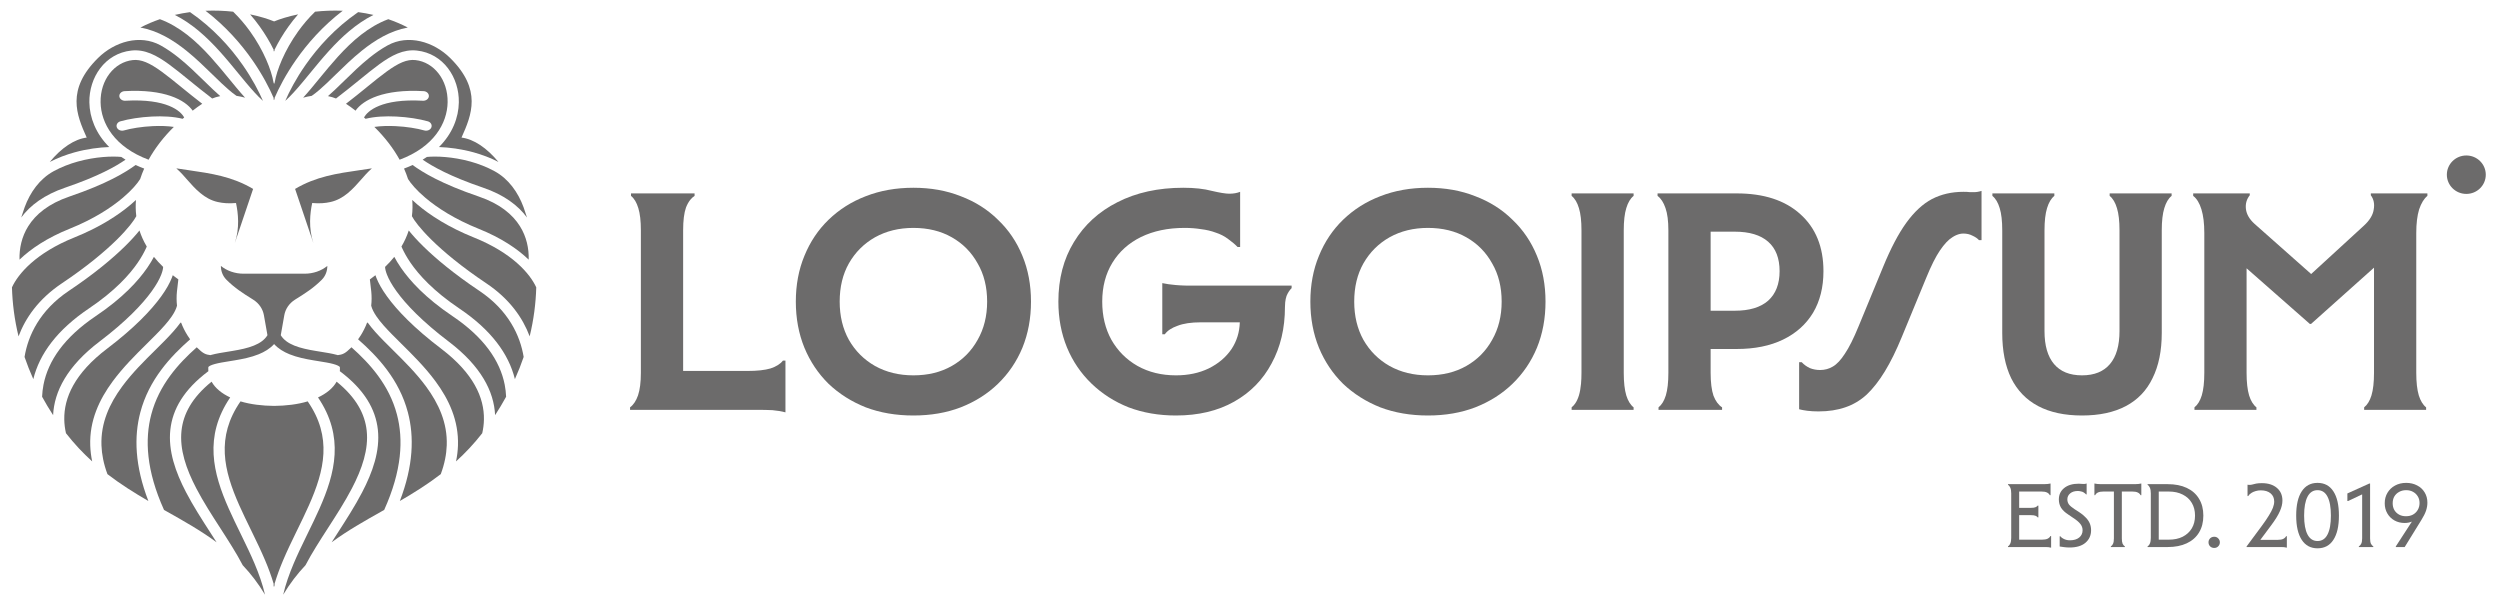
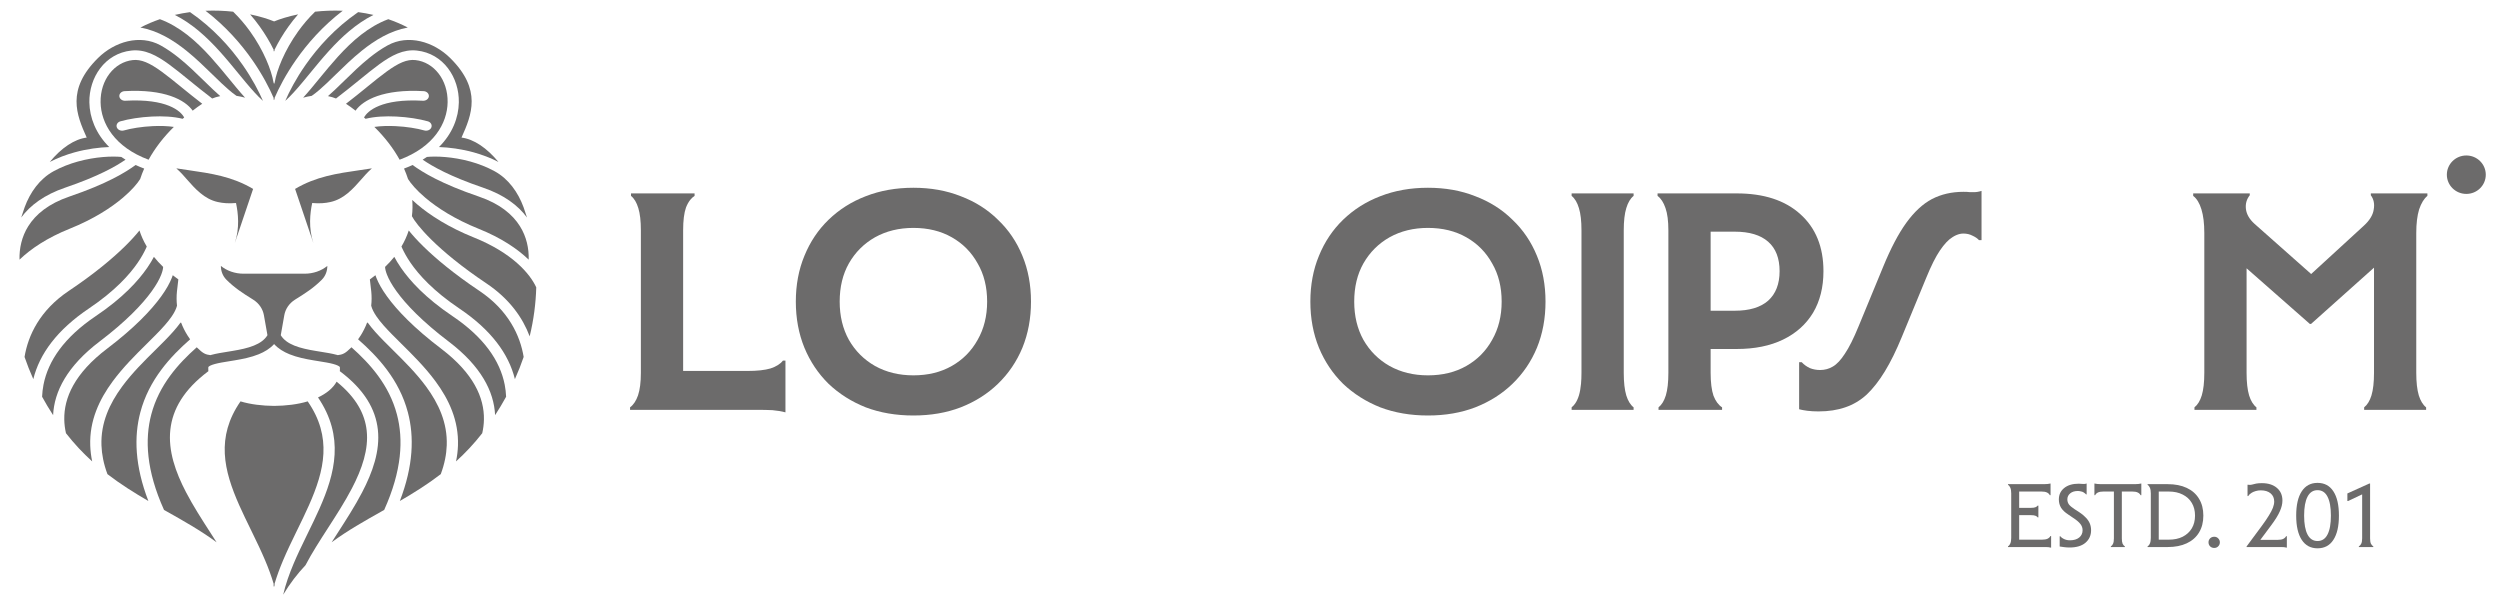
<svg xmlns="http://www.w3.org/2000/svg" width="166" height="40" viewBox="0 0 166 40" fill="none">
  <path d="M18.169 6.501C17.891 5.854 17.429 4.954 16.75 3.981C16.003 2.912 14.986 1.742 13.646 0.714C14.29 0.687 14.908 0.714 15.479 0.776C15.9 1.183 16.274 1.625 16.601 2.08C17.511 3.345 18.024 4.663 18.159 5.46C18.166 5.499 18.18 5.535 18.201 5.567C18.221 5.535 18.235 5.499 18.242 5.46C18.377 4.663 18.89 3.345 19.8 2.08C20.127 1.625 20.501 1.183 20.922 0.776C21.494 0.714 22.111 0.687 22.756 0.714C21.415 1.742 20.398 2.912 19.651 3.981C18.972 4.954 18.51 5.854 18.232 6.501V6.651C18.222 6.626 18.211 6.601 18.201 6.575C18.19 6.601 18.179 6.626 18.169 6.651V6.501Z" fill="#6C6B6B" />
  <path d="M18.201 1.422C17.798 1.257 17.253 1.087 16.607 0.953C16.834 1.213 17.044 1.478 17.235 1.745C17.608 2.263 17.919 2.791 18.169 3.296V3.425C18.18 3.403 18.19 3.381 18.201 3.36C18.211 3.381 18.222 3.403 18.232 3.425V3.296C18.482 2.791 18.793 2.263 19.166 1.745C19.358 1.478 19.567 1.213 19.794 0.953C19.148 1.087 18.603 1.257 18.201 1.422Z" fill="#6C6B6B" />
  <path d="M16.11 4.308C15.294 3.14 14.152 1.862 12.619 0.805C12.285 0.85 11.946 0.911 11.605 0.99C12.774 1.579 13.732 2.469 14.558 3.379C15.006 3.872 15.427 4.385 15.822 4.868C15.99 5.073 16.154 5.273 16.313 5.463C16.717 5.946 17.094 6.369 17.461 6.7C17.201 6.099 16.764 5.244 16.11 4.308Z" fill="#6C6B6B" />
  <path d="M13.97 3.77C13.002 2.704 11.927 1.76 10.618 1.274C10.185 1.423 9.752 1.606 9.324 1.827C10.491 2.044 11.501 2.663 12.375 3.365C13.005 3.872 13.593 4.445 14.125 4.964C14.328 5.162 14.523 5.353 14.71 5.529C15.053 5.853 15.367 6.129 15.66 6.333C15.676 6.344 15.691 6.354 15.706 6.365C15.887 6.391 16.075 6.432 16.273 6.486C16.084 6.279 15.896 6.06 15.708 5.835C15.54 5.634 15.371 5.428 15.201 5.22C14.809 4.743 14.406 4.251 13.97 3.77Z" fill="#6C6B6B" />
  <path d="M18.201 38.868C18.211 38.906 18.222 38.944 18.232 38.981C18.232 38.909 18.232 38.836 18.232 38.76C18.387 38.235 18.58 37.72 18.794 37.213C19.059 36.586 19.358 35.968 19.654 35.36L19.747 35.169C20.013 34.624 20.275 34.088 20.513 33.553C21.54 31.24 22.077 29.029 20.431 26.651C19.763 26.855 18.971 26.945 18.201 26.952C17.43 26.945 16.638 26.855 15.97 26.651C14.325 29.029 14.861 31.24 15.888 33.553C16.126 34.088 16.388 34.624 16.654 35.169L16.747 35.36C17.044 35.968 17.342 36.586 17.607 37.213C17.821 37.72 18.014 38.235 18.169 38.76C18.169 38.836 18.169 38.909 18.169 38.981C18.179 38.944 18.19 38.906 18.201 38.868Z" fill="#6C6B6B" />
-   <path d="M15.285 26.39C13.518 28.998 14.148 31.428 15.192 33.78C15.434 34.326 15.701 34.871 15.966 35.414L16.059 35.606C16.356 36.214 16.648 36.819 16.906 37.431C17.194 38.113 17.438 38.797 17.597 39.488C17.151 38.742 16.654 38.099 16.116 37.53C15.905 37.123 15.664 36.713 15.411 36.302C15.158 35.89 14.891 35.477 14.624 35.062C14.066 34.198 13.503 33.325 13.038 32.434C12.353 31.122 11.917 29.832 12.053 28.588C12.173 27.495 12.739 26.404 14.049 25.343C14.295 25.782 14.732 26.13 15.285 26.39Z" fill="#6C6B6B" />
  <path d="M11.311 28.529C11.459 27.177 12.203 25.869 13.836 24.647C13.829 24.557 13.828 24.464 13.834 24.369C13.886 24.311 14.004 24.241 14.269 24.169C14.533 24.097 14.85 24.046 15.218 23.987C15.339 23.968 15.465 23.947 15.597 23.925C16.107 23.839 16.673 23.728 17.177 23.523C17.562 23.367 17.924 23.152 18.201 22.846C18.477 23.152 18.839 23.367 19.224 23.523C19.728 23.728 20.294 23.839 20.804 23.925C20.936 23.947 21.062 23.968 21.183 23.987C21.551 24.046 21.868 24.097 22.132 24.169C22.397 24.241 22.515 24.311 22.567 24.369C22.573 24.464 22.573 24.557 22.565 24.647C24.198 25.869 24.942 27.177 25.09 28.529C25.244 29.935 24.747 31.345 24.043 32.694C23.566 33.61 22.975 34.525 22.41 35.402C22.278 35.606 22.148 35.809 22.02 36.008C23.073 35.23 24.211 34.59 25.37 33.938L25.51 33.859C26.693 31.238 26.791 29.172 26.357 27.523C25.841 25.561 24.56 24.145 23.337 23.059C23.334 23.061 23.331 23.064 23.329 23.067C23.323 23.073 23.317 23.078 23.312 23.084C23.212 23.184 23.122 23.265 23.048 23.325C23.007 23.358 22.966 23.388 22.928 23.414C22.901 23.431 22.874 23.448 22.844 23.464C22.783 23.498 22.711 23.526 22.639 23.544C22.574 23.56 22.505 23.573 22.431 23.581C22.407 23.574 22.382 23.567 22.358 23.561C22.046 23.476 21.663 23.414 21.284 23.354C21.171 23.336 21.058 23.318 20.948 23.299C20.445 23.215 19.957 23.114 19.543 22.947C19.144 22.785 18.833 22.569 18.643 22.258L18.877 20.932C18.95 20.52 19.197 20.144 19.589 19.897C19.628 19.872 19.668 19.847 19.707 19.822L19.714 19.818C20.252 19.481 20.811 19.13 21.362 18.58C21.617 18.325 21.735 17.992 21.735 17.656C21.331 17.988 20.793 18.173 20.233 18.173H16.168C15.608 18.173 15.07 17.988 14.666 17.656C14.666 17.992 14.784 18.325 15.04 18.58C15.59 19.13 16.149 19.481 16.687 19.818L16.689 19.819C16.73 19.845 16.771 19.871 16.812 19.897C17.205 20.144 17.451 20.52 17.524 20.932L17.759 22.258C17.568 22.569 17.257 22.785 16.858 22.947C16.444 23.114 15.956 23.215 15.453 23.299C15.343 23.318 15.231 23.336 15.118 23.354C14.738 23.414 14.355 23.476 14.043 23.561C14.019 23.567 13.994 23.574 13.97 23.581C13.896 23.573 13.827 23.56 13.762 23.544C13.69 23.526 13.618 23.498 13.557 23.464C13.527 23.448 13.5 23.431 13.473 23.414C13.435 23.388 13.394 23.358 13.353 23.325C13.279 23.265 13.189 23.184 13.089 23.084C13.081 23.076 13.073 23.067 13.065 23.059C11.841 24.145 10.56 25.561 10.044 27.523C9.61 29.172 9.708 31.238 10.891 33.859L11.031 33.938C12.191 34.59 13.328 35.23 14.381 36.008C14.254 35.809 14.123 35.607 13.992 35.403C13.426 34.526 12.836 33.61 12.358 32.694C11.653 31.345 11.157 29.935 11.311 28.529Z" fill="#6C6B6B" />
  <path d="M12.624 22.531C11.333 23.663 9.89 25.204 9.317 27.383C8.893 28.993 8.95 30.925 9.852 33.267C8.937 32.735 8.021 32.164 7.134 31.483C6.88 30.802 6.758 30.166 6.737 29.572C6.684 28.074 7.276 26.798 8.11 25.665C8.768 24.771 9.563 23.985 10.306 23.25C10.513 23.046 10.715 22.845 10.91 22.647C11.32 22.23 11.697 21.823 11.983 21.423L12.027 21.424C12.14 21.722 12.282 22.006 12.449 22.271C12.507 22.364 12.566 22.451 12.624 22.531Z" fill="#6C6B6B" />
  <path d="M11.403 21.01C11.579 20.753 11.696 20.518 11.753 20.3C11.719 19.987 11.717 19.672 11.749 19.356C11.776 19.091 11.817 18.752 11.842 18.552L11.625 18.39C11.573 18.352 11.522 18.313 11.472 18.274C11.454 18.331 11.432 18.389 11.409 18.448C11.272 18.795 11.046 19.207 10.708 19.675C10.033 20.613 8.9 21.793 7.105 23.156C4.953 24.789 4.242 26.416 4.268 27.858C4.273 28.167 4.313 28.469 4.38 28.765C4.933 29.474 5.517 30.09 6.121 30.638C6.046 30.279 6.004 29.931 5.992 29.591C5.934 27.927 6.595 26.526 7.48 25.325C8.172 24.386 9.015 23.551 9.763 22.812C9.964 22.613 10.158 22.421 10.34 22.236C10.777 21.792 11.145 21.389 11.403 21.01Z" fill="#6C6B6B" />
  <path d="M10.832 17.722C10.829 17.837 10.795 18.01 10.703 18.244C10.588 18.536 10.389 18.904 10.074 19.34C9.445 20.213 8.365 21.346 6.61 22.678C4.463 24.309 3.599 25.993 3.527 27.566C3.261 27.159 3.018 26.752 2.795 26.344C2.806 26.076 2.837 25.811 2.888 25.547C3.198 23.959 4.261 22.399 6.364 20.985C8.162 19.775 9.186 18.641 9.779 17.779C9.966 17.508 10.11 17.264 10.22 17.055C10.4 17.279 10.603 17.502 10.832 17.722Z" fill="#6C6B6B" />
  <path d="M9.692 16.49C9.711 16.448 9.729 16.408 9.745 16.371C9.532 16.012 9.374 15.654 9.26 15.304C9.023 15.601 8.705 15.954 8.299 16.353C7.471 17.166 6.26 18.182 4.569 19.314C2.639 20.607 1.861 22.285 1.63 23.701C1.797 24.19 1.99 24.681 2.212 25.174C2.621 23.5 3.794 21.902 5.903 20.483C7.629 19.322 8.592 18.248 9.137 17.455C9.411 17.058 9.581 16.729 9.692 16.49Z" fill="#6C6B6B" />
-   <path d="M9.05 14.355C8.913 14.621 8.514 15.171 7.738 15.934C6.943 16.714 5.768 17.702 4.11 18.812C2.557 19.852 1.685 21.119 1.231 22.334C0.96 21.221 0.823 20.129 0.794 19.081C1.205 18.182 2.381 16.795 4.939 15.767C6.614 15.094 7.841 14.296 8.681 13.585C8.805 13.481 8.92 13.378 9.028 13.277C9.001 13.614 9.003 13.976 9.05 14.355Z" fill="#6C6B6B" />
  <path d="M8.158 13.131C8.767 12.616 9.132 12.17 9.307 11.889C9.383 11.656 9.472 11.423 9.574 11.193C9.376 11.119 9.186 11.04 9.005 10.956C8.334 11.445 7.112 12.198 4.603 13.053C3.217 13.525 2.366 14.237 1.875 15.023C1.438 15.722 1.276 16.497 1.296 17.241C2.044 16.523 3.125 15.791 4.622 15.19C6.219 14.548 7.377 13.792 8.158 13.131Z" fill="#6C6B6B" />
  <path d="M9.867 10.605C7.602 9.764 6.702 8.191 6.679 6.79C6.654 5.303 7.589 4.123 8.819 3.989C9.369 3.929 9.926 4.168 10.738 4.759C11.123 5.038 11.543 5.38 12.031 5.776L12.086 5.822C12.488 6.148 12.931 6.507 13.428 6.89C13.213 7.028 13.004 7.184 12.794 7.348C12.288 6.632 10.932 5.902 8.271 6.052C8.066 6.064 7.91 6.216 7.924 6.392C7.938 6.568 8.115 6.701 8.32 6.689C11.08 6.533 12.007 7.373 12.229 7.803C12.195 7.832 12.161 7.86 12.128 7.889C11.523 7.735 10.788 7.704 10.094 7.738C9.316 7.776 8.544 7.899 7.993 8.056C7.798 8.112 7.693 8.292 7.758 8.46C7.823 8.627 8.034 8.717 8.229 8.661C8.706 8.525 9.412 8.41 10.137 8.375C10.637 8.351 11.126 8.365 11.543 8.427C10.849 9.112 10.285 9.846 9.867 10.605Z" fill="#6C6B6B" />
  <path d="M12.599 5.359C13.045 5.721 13.535 6.118 14.09 6.541C14.169 6.509 14.249 6.481 14.331 6.455C14.428 6.426 14.525 6.401 14.624 6.382C14.47 6.248 14.314 6.105 14.158 5.958C13.955 5.766 13.749 5.565 13.54 5.361C13.016 4.85 12.468 4.314 11.865 3.831C11.49 3.53 11.087 3.246 10.66 3.011C9.294 2.261 7.614 2.761 6.509 3.852C4.385 5.95 5.08 7.628 5.757 9.135C4.942 9.238 4.078 9.817 3.303 10.755C3.84 10.476 4.399 10.27 4.941 10.119C5.781 9.886 6.594 9.786 7.253 9.764C6.357 8.872 5.951 7.805 5.934 6.799C5.907 5.152 6.955 3.549 8.725 3.356C9.619 3.259 10.398 3.674 11.22 4.272C11.621 4.563 12.055 4.916 12.536 5.307L12.599 5.359Z" fill="#6C6B6B" />
  <path d="M5.171 10.726C4.629 10.876 4.078 11.086 3.557 11.371C2.629 11.879 1.999 12.775 1.637 13.76C1.556 13.982 1.48 14.209 1.409 14.442C2.005 13.633 2.945 12.931 4.328 12.46C6.533 11.708 7.687 11.049 8.336 10.602C8.239 10.543 8.145 10.483 8.054 10.421C7.458 10.361 6.35 10.399 5.171 10.726Z" fill="#6C6B6B" />
  <path d="M16.807 12.544L15.59 16.144C15.926 15.133 15.815 14.156 15.671 13.48C15.171 13.523 14.807 13.491 14.464 13.415C13.558 13.217 12.954 12.531 12.379 11.877C12.294 11.779 12.209 11.683 12.124 11.589C12.007 11.46 11.87 11.325 11.707 11.178C11.97 11.219 12.226 11.256 12.479 11.293C14.038 11.519 15.41 11.717 16.807 12.544Z" fill="#6C6B6B" />
  <path d="M15.59 16.144C15.585 16.158 15.581 16.172 15.576 16.185L15.59 16.144Z" fill="#6C6B6B" />
  <path d="M20.291 4.308C21.107 3.14 22.249 1.862 23.782 0.805C24.116 0.85 24.455 0.911 24.796 0.99C23.627 1.579 22.669 2.469 21.843 3.379C21.395 3.872 20.975 4.385 20.579 4.868C20.411 5.073 20.247 5.273 20.088 5.463C19.684 5.946 19.307 6.369 18.94 6.7C19.2 6.099 19.637 5.244 20.291 4.308Z" fill="#6C6B6B" />
  <path d="M22.431 3.77C23.399 2.704 24.474 1.76 25.783 1.274C26.216 1.423 26.649 1.606 27.077 1.827C25.91 2.044 24.901 2.663 24.026 3.365C23.395 3.872 22.808 4.445 22.276 4.964C22.073 5.162 21.878 5.353 21.692 5.529C21.348 5.853 21.034 6.129 20.741 6.333C20.725 6.344 20.71 6.354 20.695 6.365C20.514 6.391 20.326 6.432 20.128 6.486C20.317 6.279 20.505 6.06 20.693 5.835C20.861 5.634 21.03 5.429 21.2 5.22C21.592 4.743 21.995 4.251 22.431 3.77Z" fill="#6C6B6B" />
  <path d="M21.116 26.39C22.884 28.998 22.253 31.428 21.209 33.78C20.967 34.326 20.7 34.871 20.435 35.414L20.342 35.606C20.045 36.214 19.753 36.819 19.495 37.431C19.207 38.113 18.963 38.797 18.804 39.488C19.25 38.742 19.747 38.099 20.285 37.53C20.496 37.123 20.737 36.713 20.99 36.302C21.243 35.89 21.51 35.477 21.777 35.062C22.335 34.198 22.898 33.325 23.363 32.434C24.048 31.122 24.484 29.832 24.348 28.588C24.228 27.495 23.663 26.404 22.352 25.343C22.106 25.782 21.669 26.13 21.116 26.39Z" fill="#6C6B6B" />
  <path d="M23.777 22.531C25.068 23.663 26.511 25.204 27.084 27.383C27.508 28.993 27.451 30.925 26.549 33.267C27.465 32.735 28.38 32.164 29.267 31.483C29.521 30.802 29.643 30.166 29.664 29.572C29.716 28.074 29.125 26.798 28.291 25.665C27.633 24.771 26.838 23.985 26.095 23.25C25.888 23.046 25.686 22.845 25.491 22.647C25.081 22.23 24.704 21.823 24.418 21.423L24.374 21.424C24.261 21.722 24.119 22.006 23.953 22.271C23.894 22.364 23.835 22.451 23.777 22.531Z" fill="#6C6B6B" />
  <path d="M24.998 21.01C24.822 20.753 24.705 20.518 24.648 20.3C24.682 19.987 24.684 19.672 24.652 19.356C24.625 19.091 24.584 18.752 24.559 18.552L24.776 18.39C24.828 18.352 24.879 18.313 24.929 18.274C24.948 18.331 24.968 18.389 24.992 18.448C25.129 18.795 25.355 19.207 25.693 19.675C26.369 20.613 27.501 21.793 29.297 23.156C31.448 24.789 32.159 26.416 32.133 27.858C32.128 28.167 32.088 28.469 32.021 28.765C31.468 29.474 30.884 30.09 30.28 30.638C30.355 30.279 30.397 29.931 30.409 29.591C30.467 27.927 29.806 26.526 28.921 25.325C28.23 24.386 27.386 23.551 26.638 22.812C26.437 22.613 26.243 22.421 26.061 22.236C25.624 21.792 25.256 21.389 24.998 21.01Z" fill="#6C6B6B" />
  <path d="M25.569 17.722C25.572 17.837 25.606 18.01 25.698 18.244C25.813 18.536 26.012 18.904 26.327 19.34C26.956 20.213 28.036 21.346 29.791 22.678C31.939 24.309 32.802 25.993 32.874 27.566C33.14 27.159 33.383 26.752 33.606 26.344C33.595 26.076 33.564 25.811 33.513 25.547C33.203 23.959 32.14 22.399 30.038 20.985C28.239 19.775 27.215 18.641 26.622 17.779C26.435 17.508 26.292 17.264 26.181 17.055C26.002 17.279 25.798 17.502 25.569 17.722Z" fill="#6C6B6B" />
  <path d="M26.709 16.49C26.69 16.448 26.672 16.408 26.656 16.371C26.869 16.012 27.027 15.654 27.141 15.304C27.378 15.601 27.696 15.954 28.102 16.353C28.93 17.166 30.141 18.182 31.832 19.314C33.761 20.607 34.54 22.285 34.771 23.701C34.605 24.19 34.411 24.681 34.189 25.174C33.78 23.5 32.607 21.902 30.498 20.483C28.772 19.322 27.81 18.248 27.264 17.455C26.991 17.058 26.82 16.729 26.709 16.49Z" fill="#6C6B6B" />
  <path d="M27.351 14.355C27.488 14.621 27.887 15.171 28.663 15.934C29.458 16.714 30.634 17.702 32.291 18.812C33.844 19.852 34.717 21.119 35.17 22.334C35.441 21.221 35.579 20.129 35.607 19.081C35.196 18.182 34.02 16.795 31.462 15.767C29.787 15.094 28.56 14.296 27.72 13.585C27.596 13.481 27.481 13.378 27.373 13.277C27.4 13.614 27.398 13.976 27.351 14.355Z" fill="#6C6B6B" />
  <path d="M28.243 13.131C27.634 12.616 27.269 12.17 27.094 11.889C27.019 11.656 26.929 11.423 26.827 11.193C27.025 11.119 27.215 11.04 27.396 10.956C28.067 11.445 29.289 12.198 31.798 13.053C33.184 13.525 34.035 14.237 34.526 15.023C34.963 15.722 35.125 16.497 35.105 17.241C34.357 16.523 33.276 15.791 31.779 15.19C30.182 14.548 29.024 13.792 28.243 13.131Z" fill="#6C6B6B" />
  <path d="M26.535 10.605C28.799 9.764 29.699 8.191 29.722 6.79C29.747 5.303 28.812 4.123 27.582 3.989C27.032 3.929 26.475 4.168 25.663 4.759C25.278 5.038 24.858 5.38 24.37 5.776L24.315 5.822C23.913 6.148 23.47 6.507 22.973 6.89C23.188 7.028 23.397 7.184 23.607 7.348C24.113 6.632 25.469 5.902 28.13 6.052C28.335 6.064 28.491 6.216 28.477 6.392C28.463 6.568 28.286 6.701 28.081 6.689C25.321 6.533 24.395 7.373 24.172 7.803C24.206 7.832 24.24 7.86 24.273 7.889C24.878 7.735 25.613 7.704 26.307 7.738C27.085 7.776 27.857 7.899 28.408 8.056C28.603 8.112 28.708 8.292 28.643 8.46C28.578 8.627 28.367 8.717 28.172 8.661C27.695 8.525 26.989 8.41 26.264 8.375C25.764 8.351 25.276 8.365 24.858 8.427C25.552 9.112 26.116 9.846 26.535 10.605Z" fill="#6C6B6B" />
  <path d="M23.802 5.359C23.356 5.721 22.866 6.118 22.311 6.541C22.233 6.509 22.152 6.481 22.07 6.455C21.973 6.426 21.876 6.401 21.777 6.382C21.931 6.248 22.087 6.105 22.243 5.958C22.447 5.766 22.652 5.565 22.861 5.361C23.385 4.85 23.933 4.314 24.536 3.831C24.911 3.53 25.314 3.246 25.741 3.011C27.107 2.261 28.787 2.761 29.892 3.852C32.016 5.95 31.321 7.628 30.644 9.135C31.459 9.238 32.323 9.817 33.098 10.755C32.561 10.476 32.002 10.27 31.46 10.119C30.62 9.886 29.807 9.786 29.148 9.764C30.044 8.872 30.451 7.805 30.467 6.799C30.494 5.152 29.447 3.549 27.676 3.356C26.782 3.259 26.003 3.674 25.181 4.272C24.78 4.563 24.346 4.916 23.866 5.307L23.802 5.359Z" fill="#6C6B6B" />
  <path d="M31.231 10.726C31.772 10.876 32.323 11.086 32.844 11.371C33.772 11.879 34.402 12.775 34.764 13.76C34.845 13.982 34.921 14.209 34.992 14.442C34.396 13.633 33.456 12.931 32.073 12.46C29.868 11.708 28.715 11.049 28.065 10.602C28.162 10.543 28.256 10.483 28.347 10.421C28.943 10.361 30.051 10.399 31.231 10.726Z" fill="#6C6B6B" />
  <path d="M19.594 12.544L20.811 16.144C20.816 16.158 20.82 16.172 20.825 16.185L20.811 16.144C20.475 15.133 20.586 14.156 20.73 13.48C21.23 13.523 21.594 13.491 21.937 13.415C22.843 13.217 23.447 12.531 24.022 11.877C24.107 11.779 24.192 11.683 24.277 11.589C24.394 11.46 24.531 11.325 24.694 11.178C24.432 11.219 24.175 11.256 23.922 11.293C22.363 11.519 20.991 11.717 19.594 12.544Z" fill="#6C6B6B" />
  <path fill-rule="evenodd" clip-rule="evenodd" d="M53.413 23.09C53.033 22.159 52.843 21.139 52.843 20.028C52.843 18.917 53.033 17.903 53.413 16.987C53.793 16.056 54.327 15.258 55.017 14.591C55.72 13.911 56.543 13.39 57.485 13.029C58.442 12.654 59.497 12.467 60.65 12.467C61.804 12.467 62.852 12.654 63.794 13.029C64.751 13.39 65.574 13.911 66.263 14.591C66.966 15.258 67.508 16.056 67.888 16.987C68.268 17.903 68.458 18.917 68.458 20.028C68.458 21.139 68.268 22.159 67.888 23.09C67.508 24.006 66.966 24.805 66.263 25.485C65.574 26.152 64.751 26.672 63.794 27.047C62.852 27.409 61.804 27.589 60.65 27.589C59.497 27.589 58.442 27.409 57.485 27.047C56.543 26.672 55.72 26.152 55.017 25.485C54.327 24.805 53.793 24.006 53.413 23.09ZM65.546 20.028C65.546 19.056 65.335 18.209 64.913 17.487C64.505 16.75 63.935 16.174 63.203 15.758C62.472 15.341 61.621 15.133 60.65 15.133C59.694 15.133 58.843 15.341 58.097 15.758C57.366 16.174 56.789 16.75 56.367 17.487C55.959 18.209 55.755 19.056 55.755 20.028C55.755 20.986 55.959 21.833 56.367 22.569C56.789 23.305 57.366 23.881 58.097 24.298C58.843 24.715 59.694 24.923 60.65 24.923C61.621 24.923 62.472 24.715 63.203 24.298C63.935 23.881 64.505 23.305 64.913 22.569C65.335 21.833 65.546 20.986 65.546 20.028Z" fill="#6C6B6B" />
-   <path d="M82.177 16.403H82.345V12.737C82.135 12.821 81.895 12.862 81.628 12.862C81.389 12.862 81.002 12.8 80.467 12.675C79.947 12.536 79.314 12.467 78.568 12.467C76.909 12.467 75.453 12.786 74.201 13.425C72.963 14.05 71.999 14.931 71.31 16.07C70.621 17.195 70.276 18.514 70.276 20.028C70.276 21.125 70.466 22.138 70.846 23.069C71.225 23.985 71.767 24.784 72.47 25.464C73.174 26.145 73.997 26.672 74.939 27.047C75.896 27.409 76.944 27.589 78.083 27.589C79.574 27.589 80.861 27.283 81.944 26.672C83.028 26.061 83.858 25.215 84.434 24.131C85.025 23.048 85.321 21.798 85.321 20.382C85.321 20.274 85.326 20.171 85.337 20.074C85.353 19.921 85.383 19.78 85.426 19.653C85.51 19.445 85.623 19.271 85.764 19.132V18.966H78.99C78.928 18.966 78.866 18.965 78.803 18.964C78.746 18.963 78.688 18.961 78.629 18.959C78.538 18.956 78.447 18.952 78.355 18.947C78.251 18.941 78.146 18.933 78.041 18.924C77.717 18.896 77.429 18.854 77.176 18.799V22.194H77.345C77.513 21.958 77.795 21.77 78.189 21.632C78.582 21.479 79.096 21.402 79.729 21.402H82.323C82.305 22.055 82.123 22.645 81.776 23.173C81.41 23.715 80.904 24.145 80.256 24.465C79.624 24.77 78.899 24.923 78.083 24.923C77.127 24.923 76.275 24.715 75.53 24.298C74.798 23.881 74.222 23.305 73.8 22.569C73.392 21.833 73.188 20.986 73.188 20.028C73.188 19.042 73.413 18.181 73.863 17.445C74.313 16.709 74.946 16.14 75.762 15.737C76.592 15.334 77.556 15.133 78.653 15.133C79.047 15.133 79.412 15.161 79.75 15.216C80.102 15.258 80.425 15.334 80.721 15.445C81.03 15.543 81.312 15.688 81.565 15.883C81.832 16.077 82.036 16.251 82.177 16.403Z" fill="#6C6B6B" />
  <path fill-rule="evenodd" clip-rule="evenodd" d="M87.578 23.09C87.198 22.159 87.008 21.139 87.008 20.028C87.008 18.917 87.198 17.903 87.578 16.987C87.957 16.056 88.492 15.258 89.181 14.591C89.885 13.911 90.708 13.39 91.65 13.029C92.607 12.654 93.662 12.467 94.815 12.467C95.969 12.467 97.017 12.654 97.959 13.029C98.916 13.39 99.739 13.911 100.428 14.591C101.131 15.258 101.673 16.056 102.053 16.987C102.433 17.903 102.622 18.917 102.622 20.028C102.622 21.139 102.433 22.159 102.053 23.09C101.673 24.006 101.131 24.805 100.428 25.485C99.739 26.152 98.916 26.672 97.959 27.047C97.017 27.409 95.969 27.589 94.815 27.589C93.662 27.589 92.607 27.409 91.65 27.047C90.708 26.672 89.885 26.152 89.181 25.485C88.492 24.805 87.957 24.006 87.578 23.09ZM99.71 20.028C99.71 19.056 99.499 18.209 99.077 17.487C98.669 16.75 98.1 16.174 97.368 15.758C96.637 15.341 95.786 15.133 94.815 15.133C93.859 15.133 93.008 15.341 92.262 15.758C91.53 16.174 90.954 16.75 90.532 17.487C90.124 18.209 89.92 19.056 89.92 20.028C89.92 20.986 90.124 21.833 90.532 22.569C90.954 23.305 91.53 23.881 92.262 24.298C93.008 24.715 93.859 24.923 94.815 24.923C95.786 24.923 96.637 24.715 97.368 24.298C98.1 23.881 98.669 23.305 99.077 22.569C99.499 21.833 99.71 20.986 99.71 20.028Z" fill="#6C6B6B" />
  <path d="M126.573 14.8C126.052 15.522 125.539 16.501 125.033 17.736L123.408 21.673C123.084 22.465 122.782 23.069 122.501 23.485C122.233 23.902 121.966 24.187 121.699 24.34C121.445 24.492 121.164 24.569 120.855 24.569C120.616 24.569 120.39 24.527 120.179 24.444C119.968 24.346 119.786 24.215 119.631 24.048H119.462V27.172C119.483 27.178 119.504 27.184 119.526 27.189C119.56 27.197 119.595 27.205 119.632 27.213C119.674 27.222 119.718 27.23 119.763 27.238C119.841 27.252 119.923 27.265 120.011 27.276C120.236 27.304 120.482 27.318 120.749 27.318C121.41 27.318 122.001 27.228 122.522 27.047C123.056 26.867 123.534 26.582 123.956 26.193C124.378 25.791 124.779 25.277 125.159 24.652C125.539 24.027 125.912 23.27 126.277 22.382L127.902 18.445C128.226 17.653 128.528 17.049 128.81 16.633C129.105 16.202 129.379 15.91 129.632 15.758C129.65 15.746 129.667 15.735 129.684 15.725L129.722 15.702L129.749 15.686L129.769 15.675L129.797 15.66C129.811 15.653 129.825 15.646 129.839 15.639C129.868 15.625 129.897 15.612 129.926 15.6C130.077 15.539 130.225 15.508 130.371 15.508C130.596 15.508 130.8 15.556 130.983 15.654C131.166 15.737 131.306 15.834 131.405 15.945H131.574V12.675C131.489 12.703 131.405 12.723 131.321 12.737C131.289 12.743 131.257 12.747 131.225 12.75C131.206 12.752 131.187 12.754 131.168 12.755C131.154 12.756 131.14 12.757 131.126 12.757C131.106 12.758 131.087 12.758 131.067 12.758H130.793C130.749 12.751 130.69 12.746 130.615 12.742C130.546 12.739 130.465 12.737 130.371 12.737C129.597 12.737 128.901 12.897 128.282 13.216C127.677 13.536 127.107 14.063 126.573 14.8Z" fill="#6C6B6B" />
-   <path d="M132.949 15.3C132.949 14.675 132.893 14.182 132.78 13.821C132.667 13.446 132.506 13.175 132.295 13.008V12.842H136.409V13.008C136.198 13.175 136.037 13.446 135.924 13.821C135.812 14.182 135.755 14.675 135.755 15.3V21.986C135.755 22.944 135.966 23.673 136.388 24.173C136.81 24.673 137.429 24.923 138.245 24.923C139.061 24.923 139.68 24.673 140.102 24.173C140.524 23.673 140.735 22.944 140.735 21.986V15.3C140.735 14.675 140.679 14.182 140.566 13.821C140.454 13.446 140.292 13.175 140.081 13.008V12.842H144.195V13.008C143.984 13.175 143.823 13.446 143.71 13.821C143.598 14.182 143.541 14.675 143.541 15.3V22.111C143.541 23.291 143.337 24.291 142.93 25.11C142.536 25.93 141.945 26.547 141.157 26.964C140.369 27.381 139.398 27.589 138.245 27.589C137.092 27.589 136.121 27.381 135.333 26.964C134.545 26.547 133.948 25.93 133.54 25.11C133.146 24.291 132.949 23.291 132.949 22.111V15.3Z" fill="#6C6B6B" />
  <path d="M146.366 15.466C146.366 14.841 146.303 14.32 146.176 13.904C146.05 13.487 145.867 13.189 145.628 13.008V12.842H149.384V12.967C149.173 13.23 149.088 13.536 149.13 13.883C149.173 14.23 149.362 14.557 149.7 14.862L153.461 18.195L156.959 14.987C157.339 14.64 157.557 14.286 157.613 13.925C157.683 13.55 157.62 13.23 157.423 12.967V12.842H161.179V13.008C160.954 13.189 160.771 13.487 160.63 13.904C160.504 14.32 160.44 14.841 160.44 15.466V24.756C160.44 25.381 160.497 25.881 160.609 26.256C160.722 26.617 160.883 26.881 161.094 27.047V27.214H156.98V27.047C157.191 26.881 157.353 26.617 157.465 26.256C157.578 25.881 157.634 25.381 157.634 24.756V17.773L153.456 21.507H153.372L149.173 17.815V24.756C149.173 25.381 149.229 25.881 149.341 26.256C149.454 26.617 149.616 26.881 149.827 27.047V27.214H145.712V27.047C145.923 26.881 146.085 26.617 146.197 26.256C146.31 25.881 146.366 25.381 146.366 24.756V15.466Z" fill="#6C6B6B" />
  <path fill-rule="evenodd" clip-rule="evenodd" d="M113.586 24.756C113.586 25.395 113.65 25.902 113.776 26.277C113.917 26.638 114.107 26.895 114.346 27.047V27.214H110.126V27.047C110.337 26.881 110.499 26.617 110.611 26.256C110.724 25.881 110.78 25.381 110.78 24.756V15.3C110.78 14.675 110.717 14.182 110.59 13.821C110.463 13.446 110.288 13.175 110.062 13.008V12.842H115.316C117.117 12.842 118.524 13.3 119.537 14.216C120.563 15.133 121.077 16.397 121.077 18.007C121.077 19.077 120.845 20 120.381 20.778C119.916 21.541 119.255 22.132 118.397 22.548C117.539 22.965 116.512 23.173 115.316 23.173H113.586V24.756ZM113.586 15.383V20.632H115.19C116.161 20.632 116.899 20.41 117.405 19.965C117.912 19.507 118.165 18.855 118.165 18.007C118.165 17.146 117.912 16.494 117.405 16.049C116.899 15.605 116.161 15.383 115.19 15.383H113.586Z" fill="#6C6B6B" />
  <path d="M104.841 13.821C104.954 14.182 105.01 14.675 105.01 15.3V24.756C105.01 25.021 105 25.264 104.98 25.483C104.952 25.782 104.906 26.04 104.841 26.256C104.808 26.363 104.77 26.462 104.728 26.551C104.689 26.636 104.646 26.712 104.599 26.782C104.527 26.888 104.446 26.977 104.356 27.047V27.214H108.471V27.047C108.26 26.881 108.098 26.617 107.985 26.256C107.873 25.881 107.817 25.381 107.817 24.756V15.3C107.817 14.675 107.873 14.182 107.985 13.821C108.098 13.446 108.26 13.175 108.471 13.008V12.842H104.356V13.008C104.567 13.175 104.729 13.446 104.841 13.821Z" fill="#6C6B6B" />
  <path d="M45.36 24.631H49.643C50.276 24.631 50.783 24.576 51.163 24.465C51.542 24.34 51.817 24.166 51.986 23.944H52.154V27.381C51.901 27.311 51.613 27.263 51.289 27.235C50.98 27.221 50.663 27.214 50.34 27.214H41.836V27.047C42.061 26.881 42.237 26.617 42.364 26.256C42.49 25.881 42.554 25.381 42.554 24.756V15.3C42.554 14.675 42.497 14.182 42.385 13.821C42.272 13.446 42.11 13.175 41.899 13.008V12.842H46.12V13.008C46.015 13.075 45.92 13.162 45.834 13.269C45.724 13.406 45.629 13.576 45.55 13.779C45.423 14.14 45.36 14.647 45.36 15.3V24.631Z" fill="#6C6B6B" />
  <path fill-rule="evenodd" clip-rule="evenodd" d="M152.467 34.236C152.467 34.934 152.589 35.47 152.835 35.846C153.08 36.221 153.429 36.408 153.883 36.408C154.345 36.408 154.696 36.221 154.937 35.846C155.183 35.47 155.305 34.934 155.305 34.236C155.305 33.538 155.183 33.001 154.937 32.626C154.696 32.251 154.345 32.063 153.883 32.063C153.429 32.063 153.08 32.251 152.835 32.626C152.589 33.001 152.467 33.538 152.467 34.236ZM154.772 34.236C154.772 34.789 154.696 35.208 154.545 35.495C154.398 35.781 154.177 35.924 153.883 35.924C153.593 35.924 153.372 35.781 153.221 35.495C153.07 35.208 152.994 34.789 152.994 34.236C152.994 33.683 153.07 33.264 153.221 32.977C153.372 32.69 153.593 32.547 153.883 32.547C154.177 32.547 154.398 32.69 154.545 32.977C154.696 33.264 154.772 33.683 154.772 34.236Z" fill="#6C6B6B" />
-   <path d="M151.246 35.846H150.087L150.805 34.883C151.071 34.528 151.261 34.222 151.375 33.964C151.494 33.705 151.553 33.463 151.553 33.237C151.553 32.882 151.43 32.602 151.185 32.396C150.94 32.186 150.607 32.081 150.186 32.081C150.035 32.081 149.908 32.091 149.806 32.111C149.703 32.132 149.62 32.152 149.554 32.172C149.493 32.188 149.44 32.196 149.395 32.196H149.327C149.307 32.192 149.276 32.188 149.236 32.184V32.941H149.278C149.307 32.896 149.34 32.856 149.377 32.819C149.417 32.783 149.464 32.749 149.517 32.717C149.583 32.676 149.669 32.64 149.775 32.608C149.881 32.575 149.996 32.559 150.118 32.559C150.392 32.559 150.609 32.626 150.768 32.759C150.928 32.892 151.007 33.074 151.007 33.304C151.007 33.425 150.979 33.562 150.922 33.715C150.864 33.865 150.772 34.04 150.646 34.242C150.523 34.444 150.361 34.68 150.161 34.95L149.174 36.282V36.324H151.424C151.502 36.324 151.577 36.326 151.651 36.33C151.725 36.338 151.79 36.35 151.847 36.366V35.604H151.798C151.757 35.68 151.692 35.741 151.602 35.785C151.516 35.826 151.398 35.846 151.246 35.846Z" fill="#6C6B6B" />
+   <path d="M151.246 35.846H150.087L150.805 34.883C151.071 34.528 151.261 34.222 151.375 33.964C151.494 33.705 151.553 33.463 151.553 33.237C151.553 32.882 151.43 32.602 151.185 32.396C150.94 32.186 150.607 32.081 150.186 32.081C150.035 32.081 149.908 32.091 149.806 32.111C149.703 32.132 149.62 32.152 149.554 32.172C149.493 32.188 149.44 32.196 149.395 32.196C149.307 32.192 149.276 32.188 149.236 32.184V32.941H149.278C149.307 32.896 149.34 32.856 149.377 32.819C149.417 32.783 149.464 32.749 149.517 32.717C149.583 32.676 149.669 32.64 149.775 32.608C149.881 32.575 149.996 32.559 150.118 32.559C150.392 32.559 150.609 32.626 150.768 32.759C150.928 32.892 151.007 33.074 151.007 33.304C151.007 33.425 150.979 33.562 150.922 33.715C150.864 33.865 150.772 34.04 150.646 34.242C150.523 34.444 150.361 34.68 150.161 34.95L149.174 36.282V36.324H151.424C151.502 36.324 151.577 36.326 151.651 36.33C151.725 36.338 151.79 36.35 151.847 36.366V35.604H151.798C151.757 35.68 151.692 35.741 151.602 35.785C151.516 35.826 151.398 35.846 151.246 35.846Z" fill="#6C6B6B" />
  <path d="M135.593 35.834H134.073V34.206H134.857C134.992 34.206 135.093 34.22 135.158 34.248C135.223 34.272 135.272 34.309 135.305 34.357H135.348V33.57H135.305C135.272 33.614 135.223 33.651 135.158 33.679C135.093 33.707 134.992 33.721 134.857 33.721H134.073V32.638H135.556C135.708 32.638 135.826 32.658 135.912 32.699C136.002 32.739 136.067 32.8 136.108 32.88H136.157V32.105C136.1 32.117 136.035 32.128 135.961 32.136C135.887 32.144 135.812 32.148 135.734 32.148H133.331V32.196C133.396 32.233 133.447 32.295 133.484 32.384C133.525 32.473 133.545 32.598 133.545 32.759V35.712C133.545 35.874 133.525 35.999 133.484 36.088C133.447 36.177 133.396 36.239 133.331 36.276V36.324H135.771C135.849 36.324 135.924 36.326 135.998 36.33C136.075 36.338 136.141 36.35 136.194 36.366V35.592H136.151C136.11 35.668 136.045 35.729 135.955 35.773C135.865 35.813 135.744 35.834 135.593 35.834Z" fill="#6C6B6B" />
  <path d="M138.553 32.826H138.511C138.482 32.789 138.445 32.757 138.4 32.729C138.359 32.697 138.312 32.67 138.259 32.65C138.222 32.638 138.179 32.628 138.13 32.62C138.081 32.608 138.026 32.602 137.965 32.602C137.756 32.602 137.589 32.654 137.462 32.759C137.335 32.864 137.272 32.997 137.272 33.159C137.272 33.284 137.307 33.395 137.376 33.492C137.446 33.584 137.566 33.687 137.738 33.8L138.057 34.006C138.237 34.123 138.384 34.244 138.498 34.369C138.617 34.49 138.705 34.619 138.762 34.756C138.819 34.894 138.848 35.045 138.848 35.21C138.848 35.549 138.723 35.826 138.474 36.039C138.229 36.249 137.877 36.354 137.419 36.354C137.301 36.354 137.18 36.346 137.058 36.33C136.939 36.318 136.841 36.304 136.763 36.288V35.61H136.806L136.904 35.706C136.937 35.731 136.974 35.753 137.015 35.773C137.064 35.801 137.125 35.826 137.199 35.846C137.272 35.866 137.354 35.876 137.444 35.876C137.701 35.876 137.906 35.815 138.057 35.694C138.208 35.569 138.284 35.408 138.284 35.21C138.284 35.053 138.235 34.914 138.137 34.793C138.043 34.668 137.883 34.532 137.658 34.387L137.346 34.175C137.121 34.03 136.957 33.877 136.855 33.715C136.757 33.554 136.708 33.37 136.708 33.165C136.708 32.85 136.824 32.598 137.058 32.408C137.295 32.214 137.62 32.117 138.032 32.117C138.114 32.117 138.182 32.122 138.235 32.13C138.292 32.134 138.341 32.136 138.382 32.136C138.427 32.136 138.484 32.126 138.553 32.105V32.826Z" fill="#6C6B6B" />
  <path d="M139.67 32.638H140.363V35.749C140.363 35.902 140.344 36.019 140.308 36.1C140.275 36.181 140.226 36.241 140.16 36.282V36.324H141.092V36.282C141.027 36.241 140.976 36.181 140.939 36.1C140.906 36.019 140.89 35.902 140.89 35.749V32.638H141.583C141.734 32.638 141.853 32.658 141.938 32.699C142.028 32.739 142.094 32.8 142.135 32.88H142.184V32.105C142.126 32.117 142.061 32.128 141.987 32.136C141.914 32.144 141.838 32.148 141.761 32.148H139.492C139.419 32.148 139.343 32.144 139.265 32.136C139.192 32.128 139.126 32.117 139.069 32.105V32.88H139.118C139.159 32.8 139.222 32.739 139.308 32.699C139.398 32.658 139.519 32.638 139.67 32.638Z" fill="#6C6B6B" />
  <path fill-rule="evenodd" clip-rule="evenodd" d="M143.929 32.148C144.424 32.148 144.847 32.23 145.199 32.396C145.554 32.561 145.826 32.801 146.014 33.116C146.206 33.427 146.302 33.8 146.302 34.236C146.302 34.672 146.206 35.047 146.014 35.361C145.826 35.672 145.554 35.91 145.199 36.076C144.847 36.241 144.424 36.324 143.929 36.324H142.599V36.276C142.664 36.239 142.716 36.177 142.752 36.088C142.793 35.999 142.814 35.874 142.814 35.712V32.759C142.814 32.598 142.793 32.473 142.752 32.384C142.716 32.295 142.664 32.233 142.599 32.196V32.148H143.929ZM145.75 34.236C145.75 33.913 145.679 33.633 145.536 33.395C145.393 33.152 145.19 32.967 144.929 32.838C144.671 32.705 144.363 32.638 144.003 32.638H143.341V35.834H144.003C144.363 35.834 144.671 35.769 144.929 35.64C145.19 35.507 145.393 35.321 145.536 35.083C145.679 34.841 145.75 34.559 145.75 34.236Z" fill="#6C6B6B" />
  <path d="M146.645 36.009C146.645 36.114 146.68 36.203 146.749 36.276C146.823 36.348 146.915 36.384 147.025 36.384C147.132 36.384 147.22 36.348 147.289 36.276C147.363 36.203 147.399 36.114 147.399 36.009C147.399 35.908 147.363 35.822 147.289 35.749C147.22 35.676 147.132 35.64 147.025 35.64C146.915 35.64 146.823 35.676 146.749 35.749C146.68 35.822 146.645 35.908 146.645 36.009Z" fill="#6C6B6B" />
  <path d="M157.374 35.749C157.374 35.902 157.392 36.019 157.429 36.1C157.47 36.181 157.523 36.241 157.589 36.282V36.324H156.626V36.282C156.696 36.241 156.749 36.181 156.786 36.1C156.826 36.019 156.847 35.902 156.847 35.749V32.826L155.915 33.267H155.866V32.765L157.325 32.105H157.374V35.749Z" fill="#6C6B6B" />
-   <path fill-rule="evenodd" clip-rule="evenodd" d="M160.149 34.635C159.998 34.696 159.838 34.726 159.671 34.726C159.417 34.726 159.19 34.669 158.99 34.557C158.79 34.444 158.632 34.288 158.518 34.09C158.404 33.893 158.346 33.669 158.346 33.419C158.346 33.152 158.408 32.918 158.53 32.717C158.653 32.511 158.82 32.352 159.033 32.239C159.245 32.122 159.491 32.063 159.769 32.063C160.043 32.063 160.286 32.12 160.498 32.233C160.711 32.342 160.876 32.495 160.995 32.693C161.117 32.89 161.179 33.118 161.179 33.376C161.179 33.554 161.148 33.734 161.087 33.915C161.026 34.093 160.923 34.296 160.78 34.526L159.671 36.324H159.082V36.282L160.149 34.635ZM160.658 33.401C160.658 33.57 160.619 33.721 160.541 33.855C160.464 33.988 160.357 34.093 160.222 34.169C160.088 34.242 159.932 34.278 159.756 34.278C159.581 34.278 159.427 34.242 159.297 34.169C159.166 34.097 159.062 33.996 158.984 33.867C158.91 33.734 158.874 33.584 158.874 33.419C158.874 33.245 158.91 33.094 158.984 32.965C159.062 32.836 159.168 32.735 159.303 32.662C159.438 32.586 159.593 32.547 159.769 32.547C159.94 32.547 160.092 32.584 160.222 32.656C160.357 32.729 160.464 32.83 160.541 32.959C160.619 33.084 160.658 33.231 160.658 33.401Z" fill="#6C6B6B" />
  <path d="M165.056 11.6C165.056 12.305 164.478 12.876 163.764 12.876C163.05 12.876 162.471 12.305 162.471 11.6C162.471 10.895 163.05 10.324 163.764 10.324C164.478 10.324 165.056 10.895 165.056 11.6Z" fill="#6C6B6B" />
</svg>